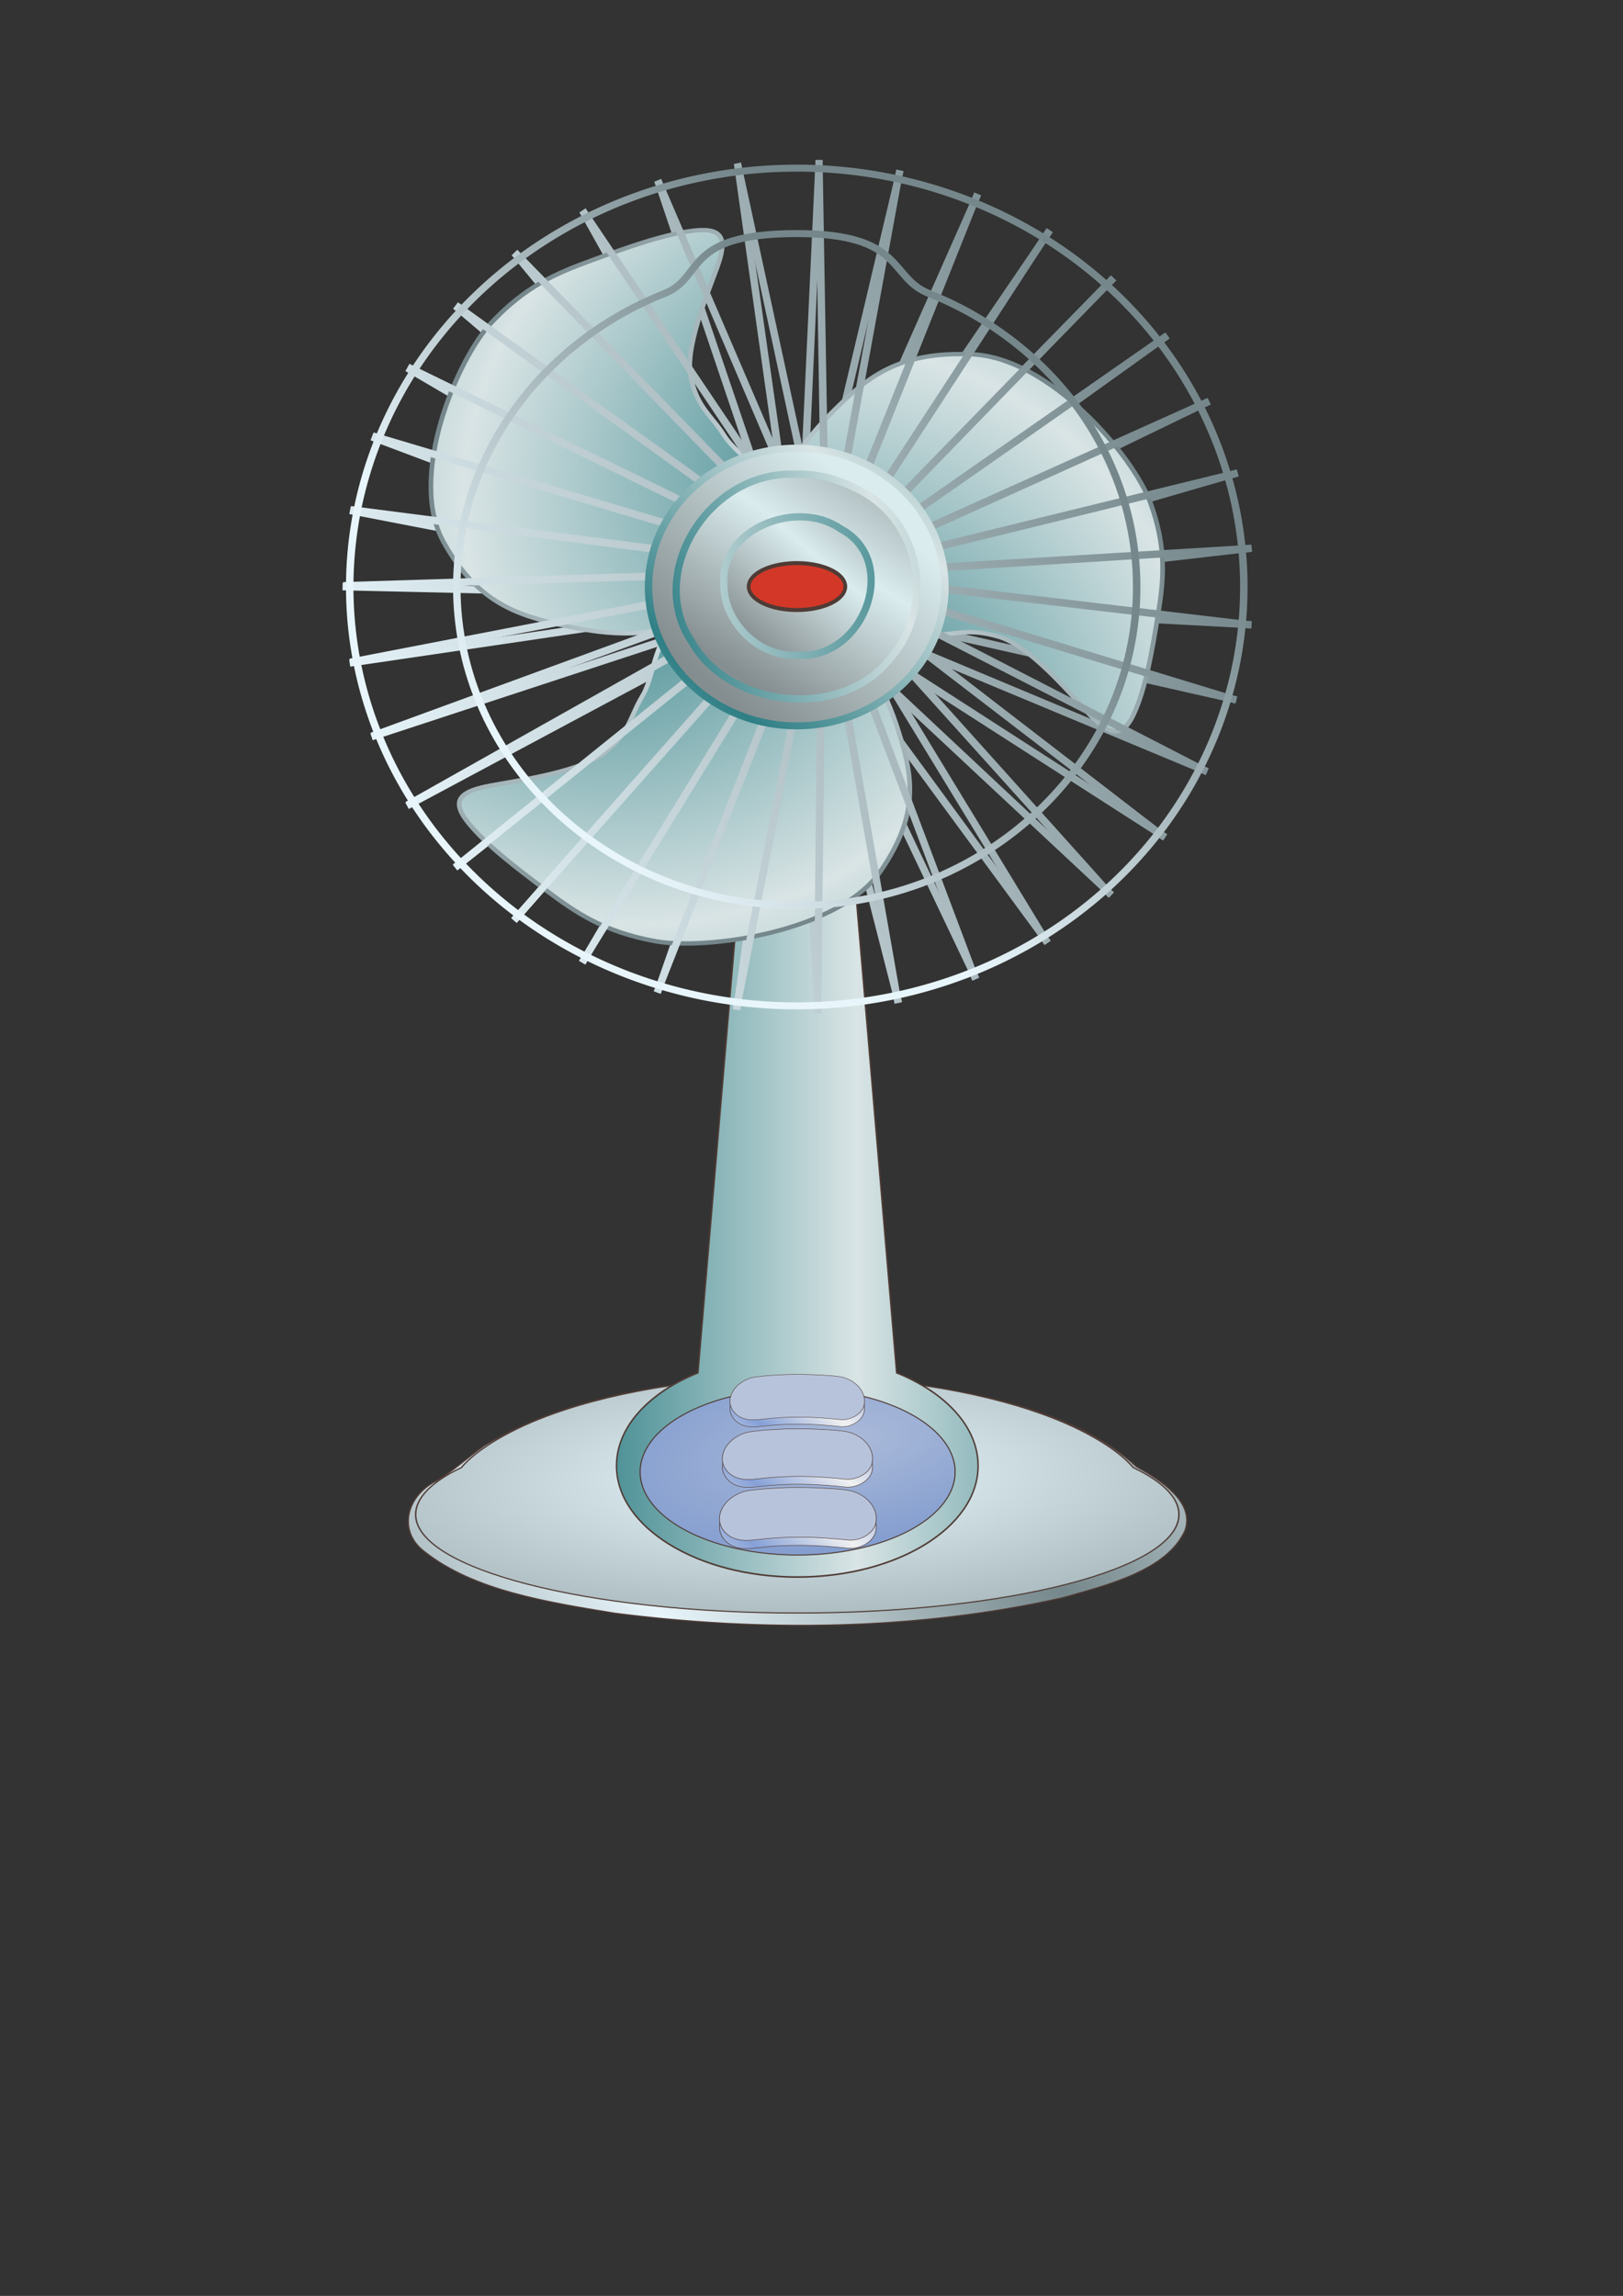
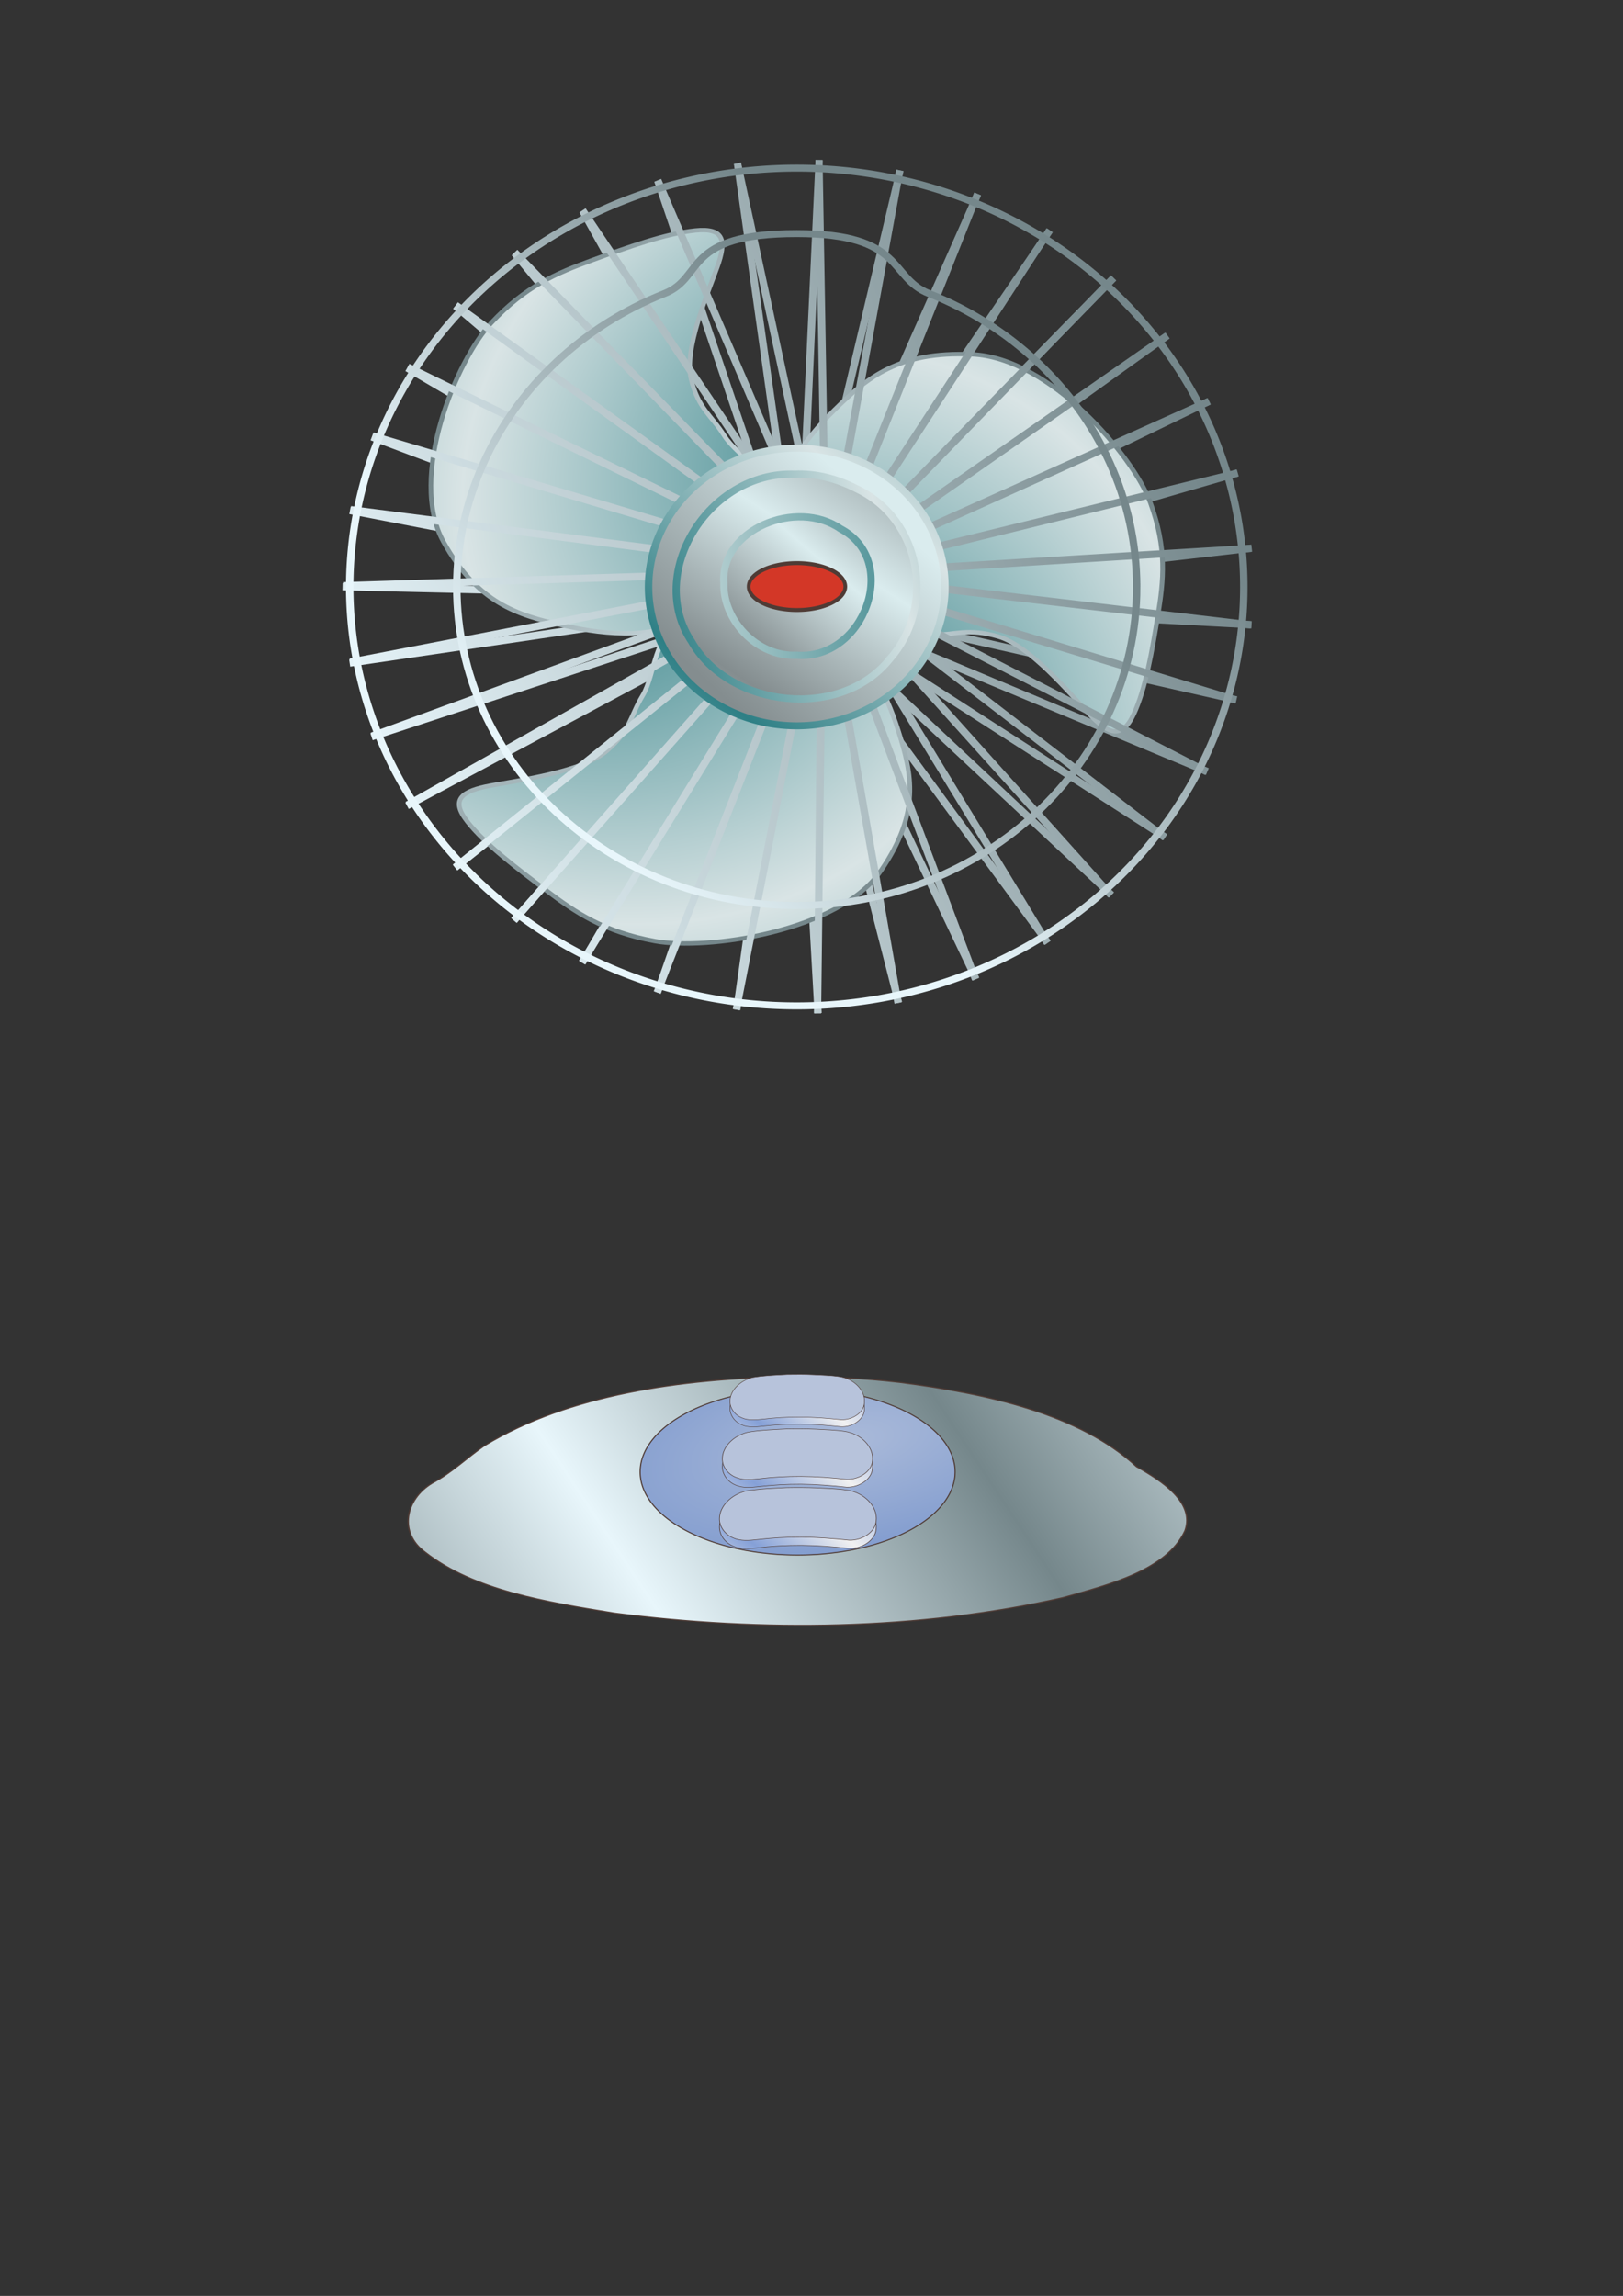
<svg xmlns="http://www.w3.org/2000/svg" xmlns:xlink="http://www.w3.org/1999/xlink" id="svg2" viewBox="0 0 744.09 1052.4">
  <rect x="0" y="0" width="744.09" height="1052.4" fill="#333333" stroke="none" />
  <defs id="defs4">
    <linearGradient id="linearGradient3970">
      <stop id="stop3972" stop-color="#848d8f" offset="0" />
      <stop id="stop3974" stop-color="#daecee" offset="1" />
    </linearGradient>
    <linearGradient id="linearGradient3345">
      <stop id="stop3347" stop-color="#e8f6fb" offset="0" />
      <stop id="stop3349" stop-color="#75878b" offset="1" />
    </linearGradient>
    <linearGradient id="linearGradient3221">
      <stop id="stop3223" stop-color="#2e7f85" offset="0" />
      <stop id="stop3225" stop-color="#d9e4e5" offset="1" />
    </linearGradient>
    <linearGradient id="linearGradient3861" y2="377.43" xlink:href="#linearGradient3345" spreadMethod="reflect" gradientUnits="userSpaceOnUse" x2="434.21" y1="420.43" x1="349.91" />
    <radialGradient id="radialGradient3863" xlink:href="#linearGradient3345" gradientUnits="userSpaceOnUse" cy="352.18" cx="371" gradientTransform="matrix(2.41 -.072 .027 .902 -517.48 86.97)" r="97.186" />
    <linearGradient id="linearGradient3865" y2="360.36" xlink:href="#linearGradient3221" spreadMethod="reflect" gradientUnits="userSpaceOnUse" x2="406.5" gradientTransform="matrix(.995 0 0 1.375 -2.354 -237.22)" y1="360.36" x1="330.2" />
    <radialGradient id="radialGradient3867" gradientUnits="userSpaceOnUse" cy="435.49" cx="379.93" gradientTransform="matrix(1.945 -.371 .116 .908 -409.47 188.88)" r="51.686">
      <stop id="stop3751" stop-color="#aabad9" offset="0" />
      <stop id="stop3753" stop-color="#7b97cd" offset="1" />
    </radialGradient>
    <linearGradient id="linearGradient3869" y2="424.38" spreadMethod="reflect" gradientUnits="userSpaceOnUse" x2="372.72" y1="453.95" x1="343.31">
      <stop id="stop3717" stop-color="#85a0d7" offset="0" />
      <stop id="stop3719" stop-color="#f1f1f1" offset="1" />
    </linearGradient>
    <radialGradient id="radialGradient3877" xlink:href="#linearGradient3221" spreadMethod="reflect" gradientUnits="userSpaceOnUse" cy="253.51" cx="379.7" gradientTransform="matrix(1.939 .031 -.037 2.313 -326.22 -456.33)" r="41.677" />
    <linearGradient id="linearGradient3879" y2="81.826" xlink:href="#linearGradient3345" gradientUnits="userSpaceOnUse" x2="481.71" gradientTransform="translate(-10.102 8.081)" y1="133.64" x1="410.74" />
    <radialGradient id="radialGradient3881" xlink:href="#linearGradient3221" spreadMethod="reflect" gradientUnits="userSpaceOnUse" cy="253.51" cx="379.7" gradientTransform="matrix(-.996 1.664 -1.985 -1.188 1224.5 -238.49)" r="41.677" />
    <linearGradient id="linearGradient3883" y2="81.826" xlink:href="#linearGradient3345" gradientUnits="userSpaceOnUse" x2="481.71" gradientTransform="matrix(-.5 .866 -.866 -.5 664.24 -196.92)" y1="133.64" x1="410.74" />
    <radialGradient id="radialGradient3885" xlink:href="#linearGradient3221" spreadMethod="reflect" gradientUnits="userSpaceOnUse" cy="253.51" cx="379.7" gradientTransform="matrix(-.943 -1.694 2.022 -1.125 259.19 996.26)" r="41.677" />
    <linearGradient id="linearGradient3887" y2="81.826" xlink:href="#linearGradient3345" gradientUnits="userSpaceOnUse" x2="481.71" gradientTransform="matrix(-.5 -.866 .866 -.5 503.32 490.28)" y1="133.64" x1="410.74" />
    <linearGradient id="linearGradient3897" y2="299.36" xlink:href="#linearGradient3345" gradientUnits="userSpaceOnUse" x2="461.8" y1="379.36" x1="392.2" />
    <linearGradient id="linearGradient3929" y2="281.61" xlink:href="#linearGradient3345" gradientUnits="userSpaceOnUse" x2="483.16" gradientTransform="matrix(2.135 0 0 2 -455.89 -294.06)" y1="355.41" x1="305.19" />
    <linearGradient id="linearGradient3936" y2="281.61" xlink:href="#linearGradient3345" gradientUnits="userSpaceOnUse" x2="483.16" gradientTransform="matrix(2.135 0 0 2 -455.62 -294.15)" y1="355.41" x1="305.19" />
    <linearGradient id="linearGradient3955" y2="317.92" xlink:href="#linearGradient3345" gradientUnits="userSpaceOnUse" x2="473.77" y1="395.04" x1="390.32" />
    <linearGradient id="linearGradient3964" y2="284.14" xlink:href="#linearGradient3221" spreadMethod="reflect" gradientUnits="userSpaceOnUse" x2="421.02" gradientTransform="matrix(-2.135 0 0 -2 1195.1 836.55)" y1="284.14" x1="355.78" />
    <linearGradient id="linearGradient3967" y2="270" xlink:href="#linearGradient3221" spreadMethod="reflect" gradientUnits="userSpaceOnUse" x2="406.45" gradientTransform="matrix(2.135 0 0 2 -463.96 -299.21)" y1="284.14" x1="355.78" />
    <linearGradient id="linearGradient3976" y2="228.65" xlink:href="#linearGradient3970" spreadMethod="reflect" gradientUnits="userSpaceOnUse" x2="342.16" y1="286.85" x1="303.85" />
    <linearGradient id="linearGradient3984" y2="268.14" xlink:href="#linearGradient3970" gradientUnits="userSpaceOnUse" x2="407.91" y1="306.9" x1="370.3" />
    <linearGradient id="linearGradient3988" y2="268.14" xlink:href="#linearGradient3221" spreadMethod="reflect" gradientUnits="userSpaceOnUse" x2="407.91" y1="306.9" x1="370.3" />
    <linearGradient id="linearGradient3996" y2="247.67" xlink:href="#linearGradient3970" spreadMethod="reflect" gradientUnits="userSpaceOnUse" x2="365.6" y1="286.17" x1="332.66" />
  </defs>
  <g id="layer2">
    <g id="g3998">
      <g id="g3811" stroke="#4f3b35" stroke-width=".371" transform="matrix(1.802 0 0 2 -331.95 -11.871)">
        <g id="g3667" transform="matrix(1.001 0 0 .695 .675 82.072)">
          <path id="path3657" d="m383.53 344.44c-26.93 0.71-55.57 5.8-77.1 22.77-4.54 4.07-8.19 8.84-13.21 12.32-6.88 5.34-8.53 16.25-2 22.59 12.48 12.86 31.22 16.67 48.22 20.29 37.71 6.29 77.29 5.69 114.09-5.1 11.79-4.29 26.42-9.12 31.03-22.09 2.53-9.26-5.77-16.32-12.31-21.1-14.65-17.54-38.35-24.16-60.25-27.81-9.37-1.43-18.95-2.01-28.47-1.87z" fill="url(#linearGradient3861)" />
-           <path id="path3636" d="m386 344.41c-25.94 0-49.44 5.61-65.69 14.06-8.12 4.22-14.4 9.22-18.06 13.72-0.66 0.81-1.18 1.54-1.66 2.25-7.39 4.58-11.59 9.86-11.59 15.44 0 17.94 43.46 32.5 97 32.5s97-14.56 97-32.5c0-5.58-4.2-10.86-11.59-15.44-0.48-0.71-1-1.44-1.66-2.25-3.66-4.5-9.94-9.5-18.06-13.72-16.25-8.45-39.75-14.06-65.69-14.06z" fill="url(#radialGradient3863)" />
        </g>
-         <path id="rect3623" d="m387.06 181.94c-6.71 0-13.43 4.39-13.43 13.15l-11.85 125.47c-12.48 4.56-20.72 12.41-20.72 21.32 0 14.07 20.61 25.5 46 25.5 25.4 0 46-11.43 46-25.5 0-8.91-8.24-16.76-20.72-21.32l-11.84-125.47c0-8.76-6.72-13.15-13.44-13.15z" fill="url(#linearGradient3865)" />
        <g id="g3791" transform="translate(.063)">
          <path id="path3747" d="m416 454.36a51.5 30 0 1 1 -103 0 51.5 30 0 1 1 103 0z" fill="url(#radialGradient3867)" transform="matrix(.778 0 0 .635 103.5 54.765)" />
          <g id="g3733" transform="matrix(.368 0 0 .269 252.29 210.91)">
            <path id="path3723" d="m359.22 415.09c-8.01 0.5-16.09 0.86-23.97 2.5-8.73 2.62-15.73 11.06-15.75 20.32-0.02 5.76 3.13 11.56 8.36 14.16 4.16 2.2 9.02 1.84 13.52 1.2 8.91-1.32 17.92-1.97 26.92-1.91 9.4 0.11 18.78 1 28.1 2.25 7.85 0.31 15.56-6.08 16.03-14.06 1.1-10.4-6.9-20.76-17.14-22.6-5.92-1.15-11.99-1.23-18-1.68-6.02-0.31-12.05-0.33-18.07-0.18z" fill="url(#linearGradient3869)" />
            <path id="rect3710" d="m359.22 409.09c-8.01 0.5-16.09 0.86-23.97 2.5-8.73 2.62-15.73 11.06-15.75 20.32-0.02 5.76 3.13 11.56 8.36 14.16 4.16 2.2 9.02 1.84 13.52 1.2 8.91-1.32 17.92-1.97 26.92-1.91 9.4 0.11 18.78 1 28.1 2.25 7.85 0.31 15.56-6.08 16.03-14.06 1.1-10.4-6.9-20.76-17.14-22.6-5.92-1.15-11.99-1.23-18-1.68-6.02-0.31-12.05-0.33-18.07-0.18z" fill="#b7c3db" />
          </g>
          <g id="g3775" transform="matrix(.411 0 0 .3 236.61 210.7)">
            <path id="path3777" d="m359.22 415.09c-8.01 0.5-16.09 0.86-23.97 2.5-8.73 2.62-15.73 11.06-15.75 20.32-0.02 5.76 3.13 11.56 8.36 14.16 4.16 2.2 9.02 1.84 13.52 1.2 8.91-1.32 17.92-1.97 26.92-1.91 9.4 0.11 18.78 1 28.1 2.25 7.85 0.31 15.56-6.08 16.03-14.06 1.1-10.4-6.9-20.76-17.14-22.6-5.92-1.15-11.99-1.23-18-1.68-6.02-0.31-12.05-0.33-18.07-0.18z" fill="url(#linearGradient3869)" />
            <path id="path3779" d="m359.22 409.09c-8.01 0.5-16.09 0.86-23.97 2.5-8.73 2.62-15.73 11.06-15.75 20.32-0.02 5.76 3.13 11.56 8.36 14.16 4.16 2.2 9.02 1.84 13.52 1.2 8.91-1.32 17.92-1.97 26.92-1.91 9.4 0.11 18.78 1 28.1 2.25 7.85 0.31 15.56-6.08 16.03-14.06 1.1-10.4-6.9-20.76-17.14-22.6-5.92-1.15-11.99-1.23-18-1.68-6.02-0.31-12.05-0.33-18.07-0.18z" fill="#b7c3db" />
          </g>
          <g id="g3783" transform="matrix(.429 0 0 .313 230.13 218.83)">
            <path id="path3785" d="m359.22 415.09c-8.01 0.5-16.09 0.86-23.97 2.5-8.73 2.62-15.73 11.06-15.75 20.32-0.02 5.76 3.13 11.56 8.36 14.16 4.16 2.2 9.02 1.84 13.52 1.2 8.91-1.32 17.92-1.97 26.92-1.91 9.4 0.11 18.78 1 28.1 2.25 7.85 0.31 15.56-6.08 16.03-14.06 1.1-10.4-6.9-20.76-17.14-22.6-5.92-1.15-11.99-1.23-18-1.68-6.02-0.31-12.05-0.33-18.07-0.18z" fill="url(#linearGradient3869)" />
            <path id="path3787" d="m359.22 409.09c-8.01 0.5-16.09 0.86-23.97 2.5-8.73 2.62-15.73 11.06-15.75 20.32-0.02 5.76 3.13 11.56 8.36 14.16 4.16 2.2 9.02 1.84 13.52 1.2 8.91-1.32 17.92-1.97 26.92-1.91 9.4 0.11 18.78 1 28.1 2.25 7.85 0.31 15.56-6.08 16.03-14.06 1.1-10.4-6.9-20.76-17.14-22.6-5.92-1.15-11.99-1.23-18-1.68-6.02-0.31-12.05-0.33-18.07-0.18z" fill="#b7c3db" />
          </g>
        </g>
      </g>
      <path id="path3583" d="m366.27 272.63c-9.39-65.88-18.78-131.75-28.16-197.63 9.27 65.81 18.55 131.63 27.82 197.44-21.46-63.21-42.93-126.42-64.39-189.63 21.37 63.21 42.75 126.42 64.13 189.63-32.86-58.61-65.71-117.21-98.57-175.82 32.75 58.61 65.49 117.21 98.23 175.82-43.15-52.15-86.3-104.3-129.46-156.45 43.02 52.19 86.04 104.38 129.06 156.58-52.05-44.11-104.1-88.23-156.15-132.34 51.94 44.15 103.88 88.31 155.82 132.46-59.3-34.67-118.61-69.35-177.91-104.03 59.21 34.74 118.43 69.48 177.64 104.22l-193.86-72.6c64.53 24.26 129.07 48.52 193.6 72.79-67.87-13.02-135.74-26.04-203.61-39.05 67.83 13.12 135.65 26.24 203.47 39.36-68.96-1.48-137.91-2.96-206.87-4.44 68.89 1.57 137.78 3.13 206.67 4.69-67.8 10.1-135.6 20.2-203.4 30.31 67.78-9.98 135.56-19.96 203.34-29.93-64.45 21.24-128.89 42.48-193.33 63.73l193.26-63.42c-58.99 31.68-117.99 63.36-176.98 95.04 59.02-31.58 118.03-63.15 177.05-94.73-51.68 41.03-103.35 82.06-155.03 123.09 51.68-40.92 103.35-81.85 155.03-122.78-42.67 49.01-85.33 98.02-128 147.03 42.71-48.91 85.42-97.81 128.13-146.71-32.28 55.33-64.55 110.67-96.83 166.01 32.32-55.25 64.64-110.51 96.96-165.76-20.84 59.81-41.68 119.63-62.53 179.45 20.94-59.74 41.87-119.47 62.8-179.2-8.81 62.33-17.62 124.67-26.43 187.01 8.9-62.28 17.8-124.55 26.7-186.83 3.53 62.82 7.07 125.64 10.61 188.45-3.38-62.79-6.77-125.59-10.15-188.38 15.69 61.21 31.37 122.42 47.05 183.63l-46.71-183.57c27.4 57.57 54.81 115.13 82.21 172.7-27.29-57.57-54.58-115.13-81.88-172.7 38.26 52.03 76.52 104.05 114.78 156.08-38.15-52.03-76.3-104.05-114.45-156.08 47.9 44.71 95.79 89.43 143.68 134.15l-143.34-134.28 167.97 107.85-167.7-108.03c62.32 25.97 124.65 51.94 186.98 77.91-62.24-26.03-124.48-52.07-186.72-78.1l200.07 45.24c-66.6-15.17-133.2-30.33-199.8-45.49 68.91 3.68 137.83 7.37 206.74 11.06l-206.61-11.37c68.89-7.92 137.78-15.83 206.68-23.75-68.85 7.81-137.7 15.62-206.54 23.43 66.71-19.3 133.42-38.61 200.13-57.92-66.69 19.2-133.38 38.41-200.07 57.61 62.33-30.16 124.66-60.32 186.99-90.47-62.35 30.05-124.7 60.1-187.05 90.16 55.99-40.09 111.97-80.19 167.96-120.28-55.99 39.99-111.97 79.98-167.96 119.97 47.75-48.78 95.51-97.56 143.27-146.34-47.8 48.68-95.6 97.35-143.41 146.02 38.04-55.96 76.08-111.92 114.12-167.89-38.09 55.88-76.17 111.76-114.25 167.64 27.07-61.42 54.14-122.84 81.21-184.26-27.16 61.34-54.32 122.68-81.48 184.01 15.28-64.94 30.57-129.88 45.85-194.82l-46.11 194.64c3-66.44 6-132.88 9-199.32-3.09 66.39-6.18 132.79-9.27 199.19z" stroke="url(#linearGradient3936)" stroke-width="3.306" fill="#b4bdbe" />
      <g id="g3558" fill-rule="evenodd" stroke-width="1px" transform="matrix(2.135 0 0 2 -472.78 68.953)">
        <path id="use3261" d="m388.91 84.636c-1.21-9.107 4.8-17.88 11.8-25.246 6.99-7.365 13.65-13.375 29.45-12.662 16.73 0.755 34.66 23.316 38.29 33.933s2.87 17.826 1.63 25.959c-1.25 8.14-2.62 16.76-5.19 22.61-2.56 5.85-5.49 4.59-9.66-0.16-4.17-4.74-12.63-15.54-19.35-17.63-6.71-2.08-9.22-0.38-14.85-0.33-5.64 0.06-13.64 5.18-18.99 0.8s-11.92-18.167-13.13-27.274z" stroke="url(#linearGradient3879)" fill="url(#radialGradient3877)" />
        <path id="use3263" d="m398.44 110.35c8.49 3.51 13.08 13.11 15.96 22.84 2.88 9.74 4.76 18.52-3.76 31.84-9.02 14.11-37.52 18.36-48.53 16.2s-16.87-6.43-23.3-11.58c-6.42-5.14-13.2-10.64-16.99-15.79-3.78-5.15-1.22-7.05 4.97-8.29s19.78-3.16 24.94-7.94c5.17-4.77 4.95-7.79 7.72-12.7s2.33-14.4 8.8-16.84 21.69-1.24 30.19 2.26z" stroke="url(#linearGradient3883)" fill="url(#radialGradient3881)" />
        <path id="use3265" d="m370.11 106.45c-7.28 5.61-17.88 4.78-27.76 2.41-9.87-2.37-18.41-5.14-25.69-19.178-7.71-14.865 2.86-41.674 10.24-50.128 7.38-8.453 14-11.396 21.67-14.387s15.82-6.116 22.17-6.817c6.35-0.7 6.72 2.469 4.7 8.449s-7.15 18.709-5.6 25.57c1.56 6.861 4.28 8.178 7.15 13.032 2.86 4.853 11.3 9.216 10.18 16.043s-9.77 19.406-17.06 25.006z" stroke="url(#linearGradient3887)" fill="url(#radialGradient3885)" />
      </g>
      <path id="path3611" d="m378.41 261.04c-13.43-62.07-26.87-124.13-40.3-186.2 13.34 62.01 26.69 124.01 40.04 186.01-25.52-59.4-51.03-118.8-76.55-178.2 25.43 59.4 50.85 118.8 76.28 178.2-36.93-54.81-73.85-109.63-110.78-164.45 36.82 54.8 73.63 109.59 110.45 164.39-47.18-48.38-94.36-96.76-141.55-145.15 47.07 48.41 94.14 96.81 141.21 145.21-56.08-40.32-112.15-80.64-168.23-120.96 55.96 40.36 111.93 80.72 167.9 121.09-63.31-30.91-126.62-61.82-189.92-92.73 63.21 30.97 126.43 61.95 189.65 92.92-68.6-20.46-137.2-40.91-205.8-61.36 68.51 20.51 137.02 41.03 205.54 61.54-71.88-9.24-143.75-18.49-215.62-27.74 71.83 9.35 143.65 18.7 215.48 28.06l-218.88 6.81c72.89-2.19 145.79-4.38 218.68-6.56-71.8 13.87-143.61 27.74-215.41 41.61 71.76-13.75 143.52-27.49 215.28-41.24-68.45 25.04-136.89 50.07-205.34 75.11 68.42-24.94 136.85-49.87 205.27-74.8-63.02 35.47-126.04 70.94-189.05 106.41 63.04-35.36 126.08-70.73 189.12-106.09-55.72 44.86-111.45 89.72-167.17 134.58 55.72-44.75 111.45-89.51 167.17-134.27-46.76 52.88-93.52 105.76-140.28 158.64 46.81-52.78 93.61-105.55 140.41-158.33-36.39 59.23-72.78 118.47-109.17 177.7 36.43-59.15 72.87-118.3 109.3-177.45-24.95 63.71-49.91 127.42-74.87 191.14 25.05-63.61 50.09-127.22 75.14-190.83-12.94 66.23-25.89 132.47-38.84 198.7 13.04-66.17 26.07-132.34 39.11-198.51-0.62 66.73-1.25 133.46-1.87 200.2 0.78-66.72 1.56-133.43 2.34-200.14 11.52 65.13 23.04 130.26 34.56 195.39-11.41-65.09-22.82-130.18-34.23-195.26 23.25 61.46 46.49 122.92 69.74 184.38-23.16-61.46-46.32-122.92-69.47-184.38 34.12 55.92 68.24 111.84 102.37 167.76-34.04-55.9-68.07-111.8-102.11-167.7 43.78 48.59 87.56 97.18 131.33 145.77-43.66-48.63-87.33-97.26-130.99-145.9 51.87 39.83 103.75 79.65 155.62 119.47-51.79-39.88-103.57-79.77-155.36-119.65 58.22 29.84 116.43 59.69 174.65 89.54l-174.45-89.73c62.6 18.95 125.2 37.91 187.79 56.86-62.5-19.04-125.01-38.07-187.52-57.11l194.46 22.68c-64.77-7.66-129.55-15.33-194.33-22.99l194.4-12.12c-64.75 3.93-129.51 7.87-194.26 11.81 62.62-15.44 125.23-30.87 187.85-46.3-62.57 15.32-125.14 30.65-187.72 45.98 58.22-26.28 116.43-52.57 174.64-78.85-58.21 26.18-116.42 52.36-174.64 78.54 51.85-36.22 103.71-72.44 155.56-108.66-51.85 36.12-103.71 72.23-155.56 108.35 43.65-44.93 87.29-89.85 130.93-134.78-43.69 44.82-87.37 89.64-131.06 134.47 33.94-52.14 67.89-104.27 101.83-156.4-33.99 52.05-67.98 104.1-101.97 156.15l68.94-172.77c-23.07 57.48-46.13 114.97-69.2 172.45 11.19-61.08 22.38-122.17 33.56-183.26-11.27 61.03-22.55 122.05-33.83 183.08-1.07-62.61-2.13-125.22-3.2-187.83 0.98 62.57 1.96 125.13 2.93 187.7z" stroke="url(#linearGradient3929)" stroke-width="3.306" fill="#b4bdbe" />
      <path id="path3275" d="m420.22 284.14a31.82 31.82 0 1 1 -63.64 0 31.82 31.82 0 1 1 63.64 0z" transform="matrix(2.135 0 0 2 -463.96 -299.21)" stroke="url(#linearGradient3988)" stroke-width="1.6" fill="url(#linearGradient3984)" />
      <path id="path3297" d="m364.21 217.36c-39.6-1.26-68.09 45.51-47.11 76.79 17.39 30.47 68.61 36.19 91.02 7.69 20.81-23.56 14.57-63.87-15.61-77.92-8.66-4.43-18.17-7.02-28.3-6.56z" stroke="url(#linearGradient3967)" stroke-width="3.306" fill="url(#linearGradient3976)" />
      <path id="path3313" d="m365.31 300.35c30.87 2.37 47.78-43.41 20.02-57.98-20.03-13.91-55.27 0.21-53.45 24.99-0.51 16.61 14.85 33.8 33.43 32.99z" stroke="url(#linearGradient3964)" stroke-width="3.306" fill="url(#linearGradient3996)" />
      <path id="path3587" d="m461 299.36a96 96 0 1 1 -192 0 96 96 0 1 1 192 0z" transform="matrix(2.135 0 0 2 -413.98 -329.65)" stroke="url(#linearGradient3897)" stroke-width="1.6" fill="none" />
      <path id="path3589" d="m473 302.36c0 40.3-32.7 73-73 73s-73-32.7-73-73c0-20.15 8.18-38.4 21.39-51.61 6.61-6.61 14.47-11.95 23.2-15.65 8.74-3.69 3.77-13.74 28.41-13.74 23.32 0 19.67 10.05 28.41 13.74 8.73 3.7 16.59 9.04 23.2 15.65 13.21 13.21 21.39 31.46 21.39 51.61z" transform="matrix(2.135 0 0 2 -488.72 -335.65)" stroke="url(#linearGradient3955)" stroke-width="1.6" fill="none" />
      <path id="path3621" d="m391 305.86a21 9.5 0 1 1 -42 0 21 9.5 0 1 1 42 0z" transform="matrix(1.055 0 0 1.132 -24.963 -77.36)" stroke="#4f3b35" stroke-width="1.6" fill="#d33727" />
    </g>
  </g>
</svg>